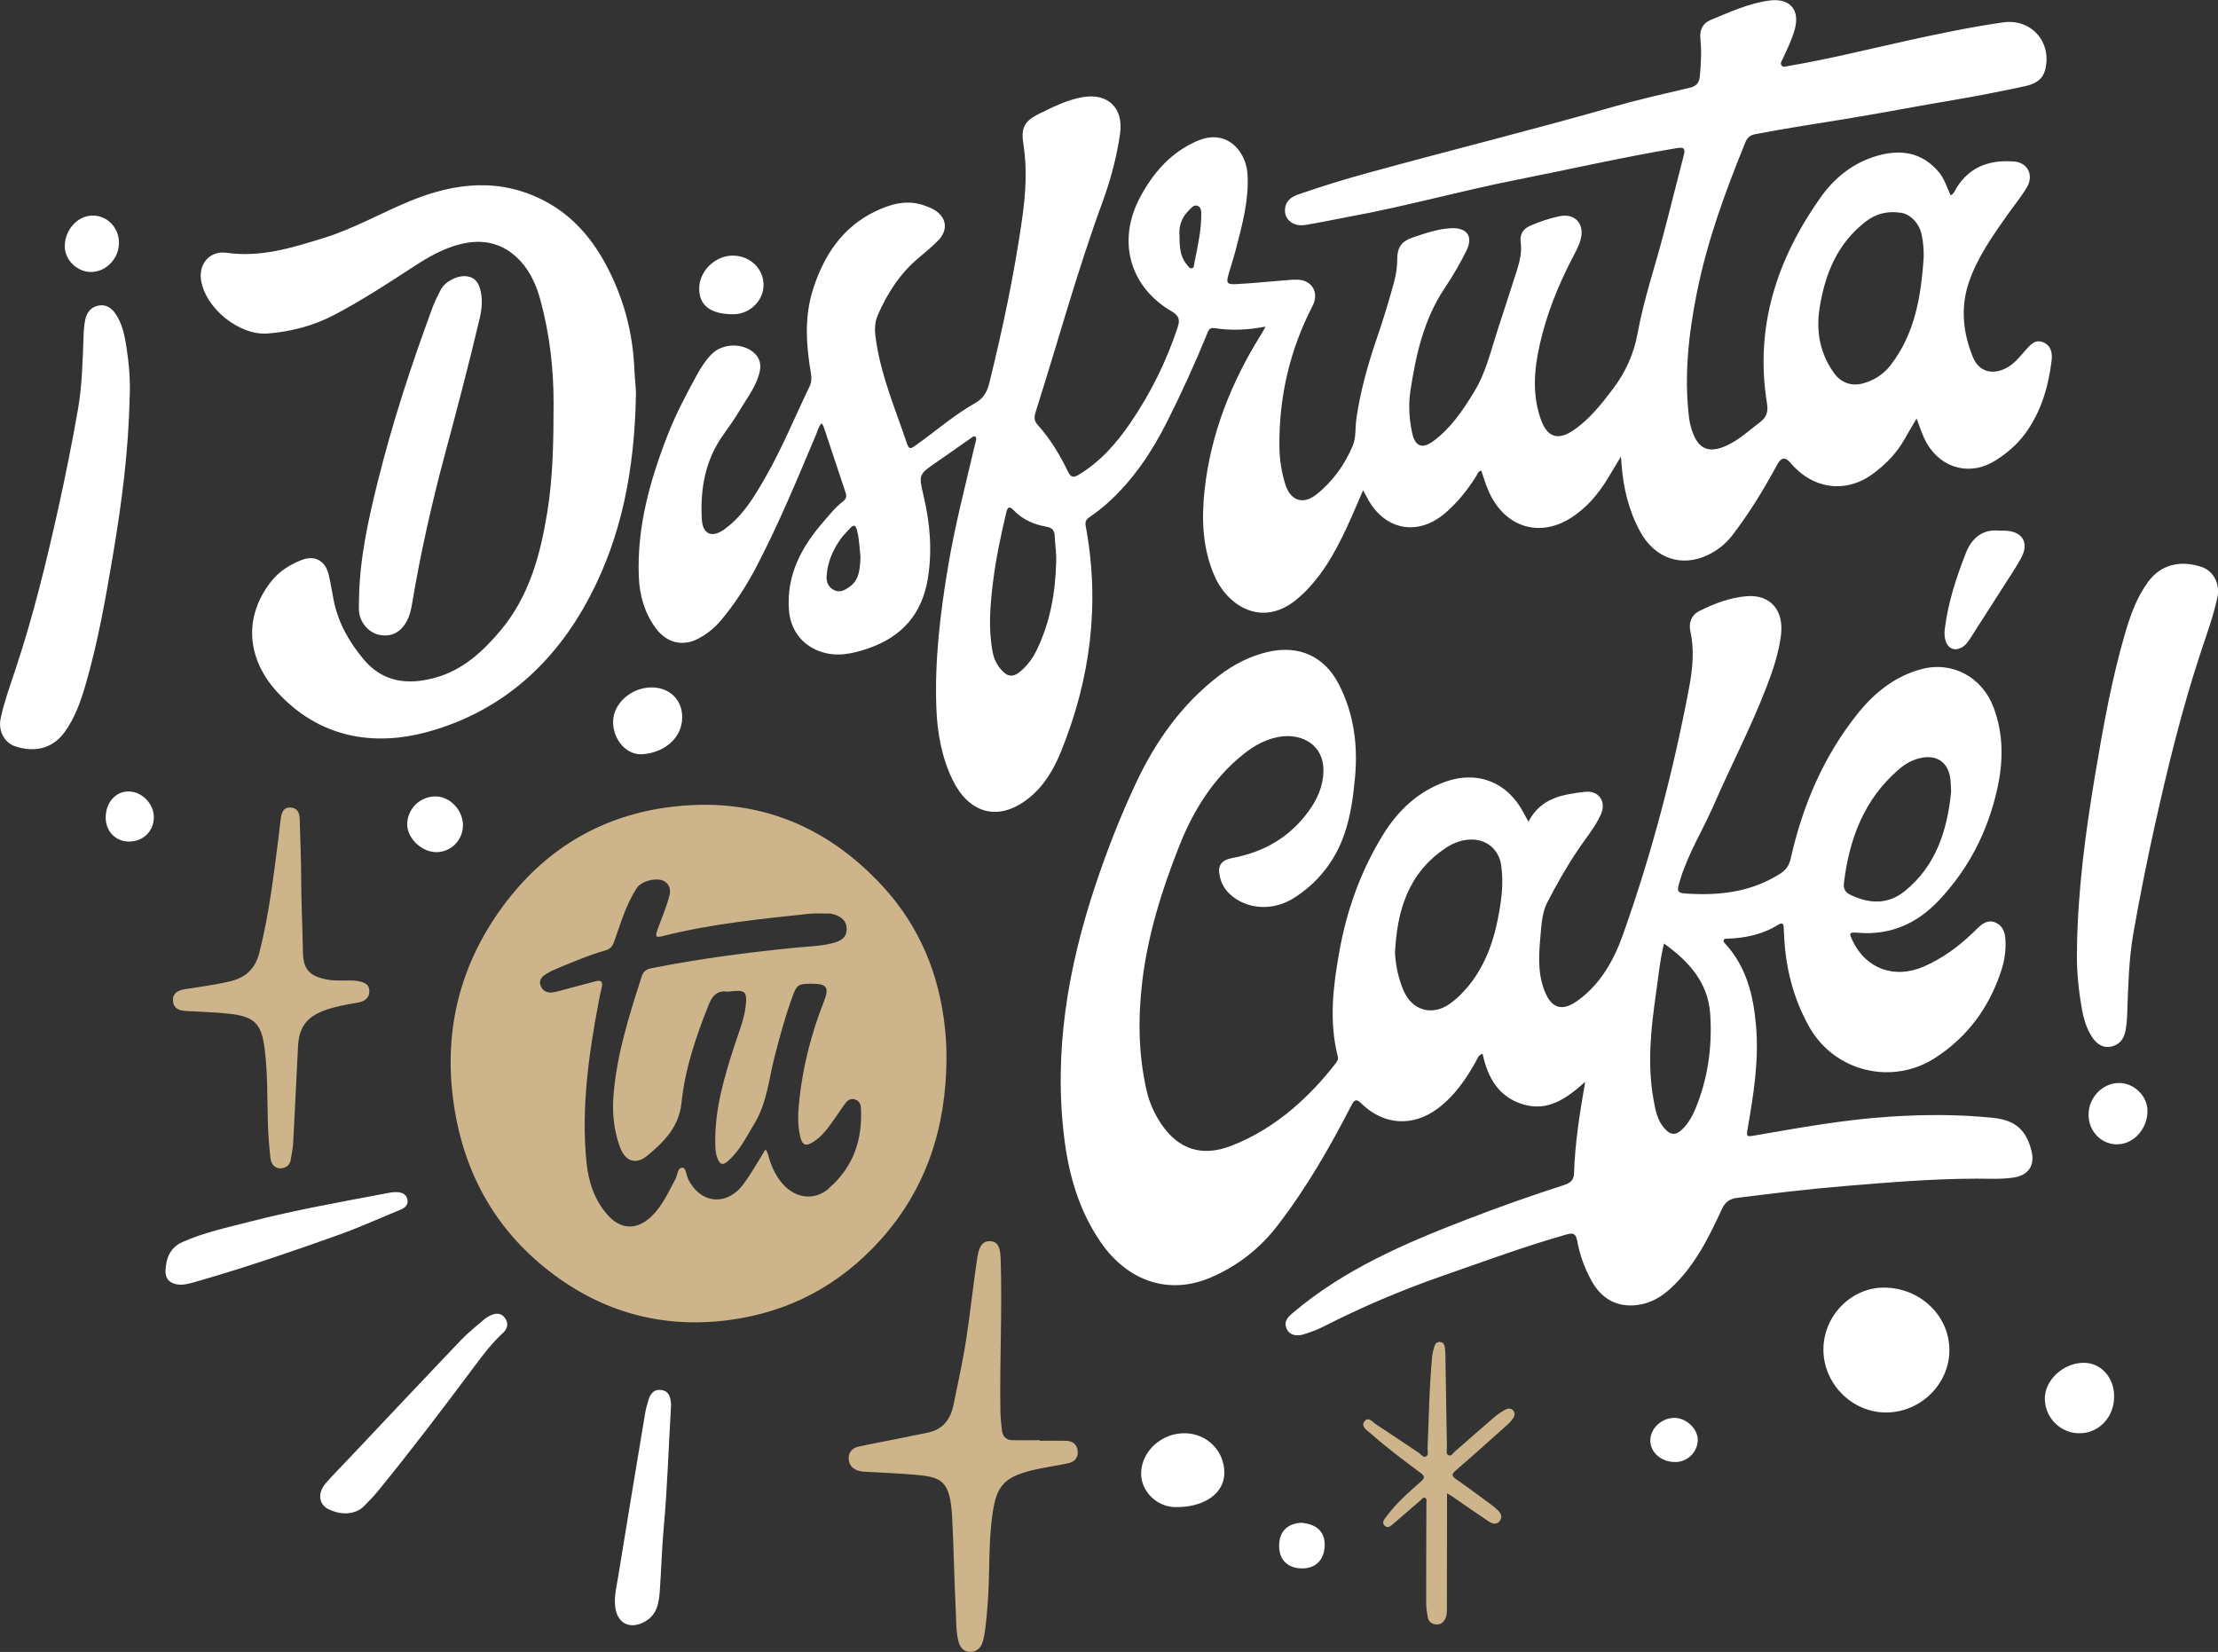
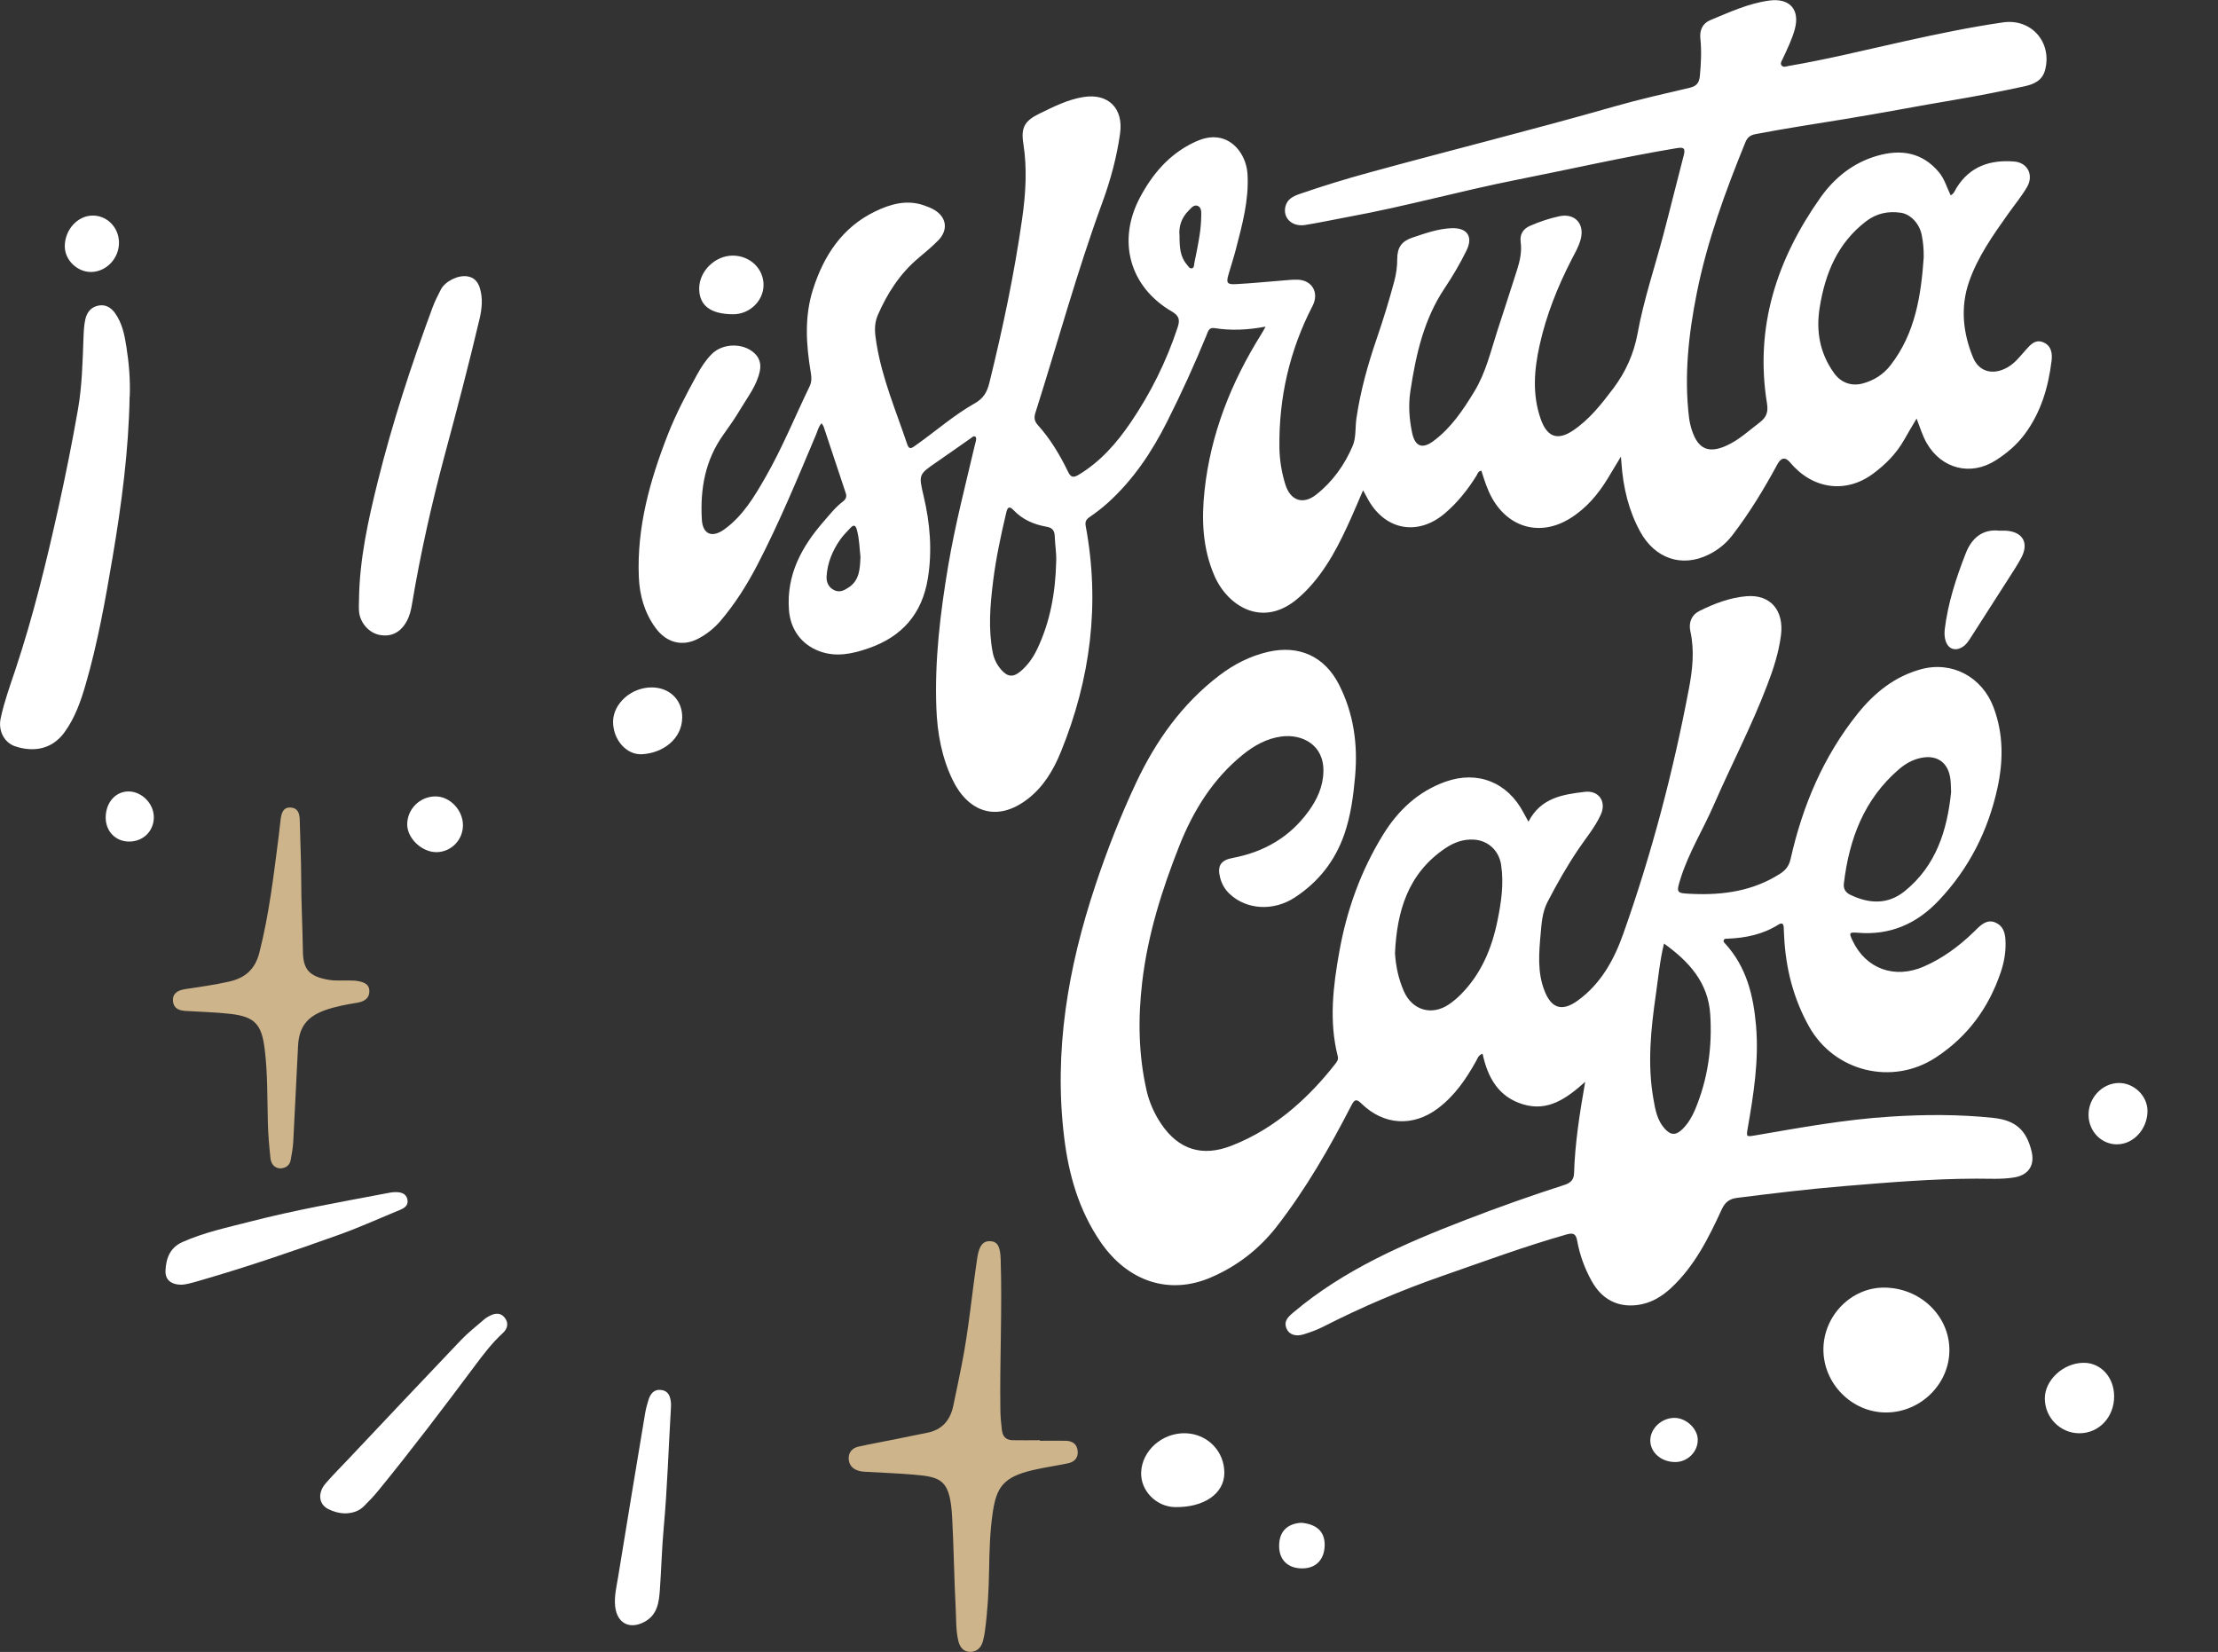
<svg xmlns="http://www.w3.org/2000/svg" id="Capa_2" data-name="Capa 2" viewBox="0 0 402.3 299.62">
  <rect x="0" y="0" width="402.3" height="299.62" fill="#333333" stroke="none" />
  <defs>
    <style>      .cls-1 {        fill: #fff;      }      .cls-2 {        fill: #cdb48b;      }    </style>
  </defs>
  <g id="Capa_4" data-name="Capa 4">
    <g>
      <g>
-         <path class="cls-2" d="M171.4,186.53c-1.01-9.78-4.62-18.52-11.26-25.74-10.61-11.54-23.84-16.54-39.46-14.3-12.22,1.75-22.06,7.88-29.37,17.75-7.7,10.39-10.79,22.16-9.14,35.02,1.63,12.74,7.25,23.39,17.48,31.32,9.53,7.39,20.37,10.4,32.39,8.87,11.07-1.41,20.34-6.38,27.73-14.64,8.31-9.29,11.84-20.43,11.9-32.77.02-1.84-.08-3.67-.27-5.5ZM150.35,215.56c-2.62,2.25-5.96,1.82-8.29-.72-1.23-1.35-2-2.95-2.54-4.68-.16-.5-.17-1.05-.69-1.67-.84,1.39-1.6,2.66-2.39,3.92-.51.82-1.04,1.63-1.62,2.4-3.03,4.02-7.8,3.54-10.01-.97-.35-.72-.34-2.04-1.06-2.04-.87,0-.86,1.34-1.25,2.07-1.28,2.38-2.37,4.88-4.38,6.79-2.57,2.45-5.47,2.42-7.86-.24-2.45-2.73-3.54-6.09-3.89-9.66-.95-9.72.37-19.28,2.17-28.8.18-.95.36-1.9.59-2.84.29-1.16-.18-1.4-1.21-1.11-2.1.57-4.2,1.13-6.31,1.68-.56.15-1.13.31-1.7.33-.91.02-1.59-.46-1.88-1.32-.27-.8.13-1.44.78-1.87.6-.4,1.25-.75,1.91-1.03,2.99-1.25,5.97-2.53,9.09-3.42.82-.23,1.26-.69,1.56-1.52,1.21-3.36,2.16-6.83,4.18-9.85.87-1.29,3.8-1.98,5.07-1.09.85.6,1.04,1.46.81,2.44-.51,2.13-1.41,4.11-2.14,6.16-.51,1.43-.4,1.6,1.04,1.23,8.61-2.17,17.41-3.05,26.2-3.99,1.29-.14,2.61-.06,3.91-.06.33,0,.67.09.99.2,1.23.43,2.12,1.14,2.14,2.58.02,1.44-.92,2.1-2.08,2.45-2.33.7-4.77.71-7.17.95-8.8.89-17.56,2.01-26.24,3.75-.94.19-1.42.63-1.7,1.51-2.26,7-4.48,14-5.1,21.39-.27,3.27.04,6.48,1.18,9.57.95,2.57,2.89,3.23,5,1.47,3.01-2.51,5.7-5.19,6.15-9.56.64-6.23,2.67-12.16,5.01-17.96.61-1.5,1.56-2.43,3.3-2.2.19.02.39,0,.58-.03,2.64-.34,3.06.03,2.74,2.73-.28,2.42-1.24,4.66-1.98,6.96-1.92,5.9-3.69,11.82-3.52,18.12.02.83.07,1.65.37,2.42.49,1.25.99,1.38,2.01.47,2.07-1.84,3.24-4.31,4.65-6.61,2.37-3.86,2.69-8.33,3.8-12.56.94-3.6,1.91-7.2,3.2-10.69.75-2.03,1.07-2.22,3.18-2.23.15,0,.29,0,.44,0,2.55,0,3.04.69,2.07,3.16-2.27,5.74-3.8,11.67-4.47,17.81-.25,2.26-.38,4.54.16,6.78.38,1.58,1,1.8,2.38.92,1.72-1.09,2.83-2.75,3.97-4.37.64-.91,1.24-1.85,1.91-2.73.4-.52,1-.81,1.68-.58.66.22,1.01.75,1.05,1.43.35,5.79-1.35,10.84-5.8,14.67Z" />
        <g>
          <path class="cls-1" d="M277.23,149.04c2.25-4.36,6.23-4.94,10.21-5.42,2.55-.31,4,1.78,2.9,4.16-1.03,2.25-2.64,4.16-4.02,6.2-2.09,3.09-3.93,6.33-5.64,9.63-.93,1.79-1.07,3.82-1.24,5.78-.3,3.41-.61,6.85.65,10.18,1.27,3.37,3.24,3.98,6.12,1.88,4.18-3.04,6.56-7.4,8.21-12.06,5.15-14.51,9.06-29.38,11.92-44.51.65-3.41,1.03-6.88.26-10.37-.35-1.56.19-2.97,1.65-3.7,2.69-1.34,5.52-2.42,8.53-2.67,4.34-.36,6.83,2.57,6.25,7.1-.41,3.19-1.41,6.22-2.56,9.2-2.82,7.37-6.48,14.36-9.63,21.58-1.93,4.43-4.51,8.57-5.98,13.2-.88,2.79-.84,2.78,2.04,2.91,5.67.25,11.08-.52,15.99-3.67,1.06-.68,1.62-1.47,1.9-2.71,2.17-9.66,5.96-18.6,12.19-26.36,3.01-3.74,6.7-6.72,11.47-8.01,5.64-1.53,11.07,1.42,13.14,6.92,1.82,4.84,1.78,9.75.69,14.7-1.7,7.72-5.16,14.54-10.61,20.31-3.98,4.22-8.79,6.36-14.67,5.87-1.62-.13-1.66,0-.99,1.42,2.43,5.15,7.64,7,12.9,4.72,3.43-1.49,6.36-3.65,9.02-6.22.28-.27.55-.55.83-.81.89-.81,1.83-1.51,3.11-.99,1.33.54,1.78,1.69,1.87,3.03.14,2.06-.18,4.04-.84,5.99-2.19,6.5-6.04,11.73-11.81,15.5-7.86,5.14-18.37,2.58-22.96-5.62-2.87-5.12-4.26-10.65-4.53-16.49-.02-.48-.06-.97-.07-1.45-.02-.76-.32-.96-.99-.54-2.78,1.75-5.88,2.4-9.11,2.53-.28.01-.63-.06-.77.26-.14.32.15.53.34.74,3.8,4.2,5.04,9.35,5.51,14.8.54,6.28-.44,12.43-1.51,18.58-.27,1.56-.25,1.58,1.31,1.31,8.15-1.4,16.29-2.89,24.55-3.41,6.22-.4,12.47-.43,18.69.23,4.05.43,6.01,2.23,6.94,6.08.61,2.52-.57,4.28-3.11,4.71-2.31.39-4.63.22-6.95.23-8.08.02-16.11.7-24.16,1.37-6.41.53-12.78,1.31-19.16,2.11-1.39.17-2.2.75-2.81,2.07-2.39,5.19-4.93,10.31-9.21,14.29-1.74,1.61-3.72,2.78-6.12,3.08-3.61.45-6.45-1.06-8.28-4.36-1.28-2.3-2.17-4.76-2.63-7.34-.23-1.26-.77-1.43-1.91-1.1-7.64,2.17-15.07,4.92-22.56,7.53-7.41,2.58-14.61,5.64-21.6,9.21-1.11.57-2.31.99-3.51,1.37-1.46.47-2.67.05-3.12-1.02-.57-1.35.26-2.12,1.2-2.92,9.24-7.81,20.15-12.51,31.27-16.81,5.91-2.28,11.88-4.4,17.91-6.34,1.13-.36,1.73-.94,1.76-2.12.17-5.47,1.02-10.86,2.02-16.58-3.36,3-6.72,5.45-11.27,4.08-4.45-1.34-6.41-4.84-7.34-9.18-.77.25-.91.86-1.17,1.32-1.82,3.28-3.92,6.34-6.97,8.62-4.49,3.36-9.79,3.05-13.82-.89-.92-.9-1.27-.78-1.83.31-3.94,7.66-8.23,15.13-13.52,21.95-3.19,4.11-7.23,7.25-12.05,9.3-7.49,3.19-15,.74-19.95-6.49-3.89-5.69-5.74-12.09-6.57-18.85-1.94-15.74.69-30.92,5.65-45.81,2.11-6.34,4.54-12.55,7.38-18.59,3.57-7.58,8.31-14.28,15.02-19.42,2.67-2.05,5.63-3.58,8.94-4.34,5.59-1.28,10.23.81,12.84,5.93,2.67,5.23,3.44,10.83,2.93,16.63-.32,3.57-.78,7.12-1.96,10.53-1.68,4.83-4.69,8.65-8.95,11.44-3.91,2.57-8.77,2.26-11.83-.61-.88-.82-1.45-1.81-1.74-2.95-.56-2.14.09-3.18,2.27-3.59,5.66-1.06,10.34-3.75,13.74-8.43,1.54-2.11,2.65-4.45,2.72-7.21.13-4.97-3.96-6.86-7.58-6.39-2.67.35-4.94,1.61-7,3.27-5.47,4.41-9.04,10.21-11.57,16.6-3.15,7.96-5.72,16.13-6.72,24.7-.77,6.58-.68,13.12.79,19.61.5,2.19,1.4,4.22,2.65,6.08,3.17,4.7,7.46,6.03,12.75,3.97,4.14-1.61,7.86-3.94,11.23-6.82,2.76-2.36,5.24-5.01,7.48-7.87.35-.45.75-.86.57-1.55-1.61-6.35-.84-12.69.29-18.99,1.35-7.54,3.9-14.65,7.94-21.2,2.73-4.42,6.33-7.8,11.26-9.58,5.86-2.11,11.31.08,14.2,5.59.22.42.46.84.87,1.59ZM253.03,172.96c.15,2.37.65,4.63,1.58,6.78,1.54,3.54,5.13,4.56,8.27,2.38.75-.52,1.46-1.12,2.1-1.77,3.67-3.7,5.59-8.3,6.62-13.3.69-3.36,1.2-6.75.67-10.21-.4-2.57-2.34-4.37-4.88-4.55-1.93-.13-3.63.49-5.19,1.53-6.84,4.58-8.84,11.47-9.18,19.15ZM353.89,143.67c-.04-.82-.03-1.65-.14-2.46-.41-2.96-2.44-4.35-5.35-3.74-1.52.32-2.81,1.06-3.95,2.04-6.36,5.45-9.05,12.68-10.01,20.74-.12,1.01.33,1.65,1.22,2.07,3.4,1.62,6.76,1.78,9.81-.68,5.69-4.6,7.7-10.99,8.42-17.96ZM301.82,171.13c-.77,3.13-1.04,6.2-1.48,9.24-.91,6.33-1.57,12.66-.43,19.04.33,1.86.66,3.73,1.96,5.22,1.14,1.31,2.08,1.36,3.31.15,1.01-1,1.72-2.22,2.27-3.51,2.32-5.54,3.14-11.35,2.75-17.31-.38-5.75-3.84-9.57-8.38-12.82Z" />
          <path class="cls-1" d="M362.51,96.25c.71,0,1-.01,1.29,0,3.11.19,4.28,2.23,2.78,4.99-.73,1.36-1.6,2.64-2.43,3.95-2.18,3.42-4.36,6.83-6.56,10.24-.47.73-.91,1.49-1.69,1.95-1.29.77-2.52.32-2.99-1.1-.23-.7-.25-1.42-.17-2.15.58-4.78,2.06-9.31,3.81-13.78,1.15-2.95,3.21-4.37,5.96-4.11Z" />
        </g>
        <g>
          <path class="cls-1" d="M229.51,59.25c-3.27.61-6.25.74-9.23.26-1.03-.16-1.18.64-1.44,1.29-2.19,5.33-4.57,10.56-7.16,15.7-2.76,5.48-6.13,10.53-10.72,14.68-1.04.94-2.16,1.8-3.31,2.59-.66.45-.87.86-.72,1.66,2.62,14.09.87,27.72-4.5,40.92-1.33,3.28-3.13,6.33-6.02,8.56-5.64,4.35-10.84,2.32-13.64-3.48-1.95-4.04-2.76-8.45-2.93-12.94-.34-8.74.71-17.37,2.16-25.97,1.24-7.35,3.12-14.56,4.82-21.81.05-.24.14-.46.18-.7.05-.28.15-.63-.11-.81-.29-.2-.53.09-.76.25-2.06,1.44-4.11,2.9-6.18,4.32-3.36,2.3-3.34,2.29-2.42,6.21,1.16,4.93,1.59,9.89.76,14.96-1.05,6.42-4.69,10.54-10.75,12.64-2.92,1.01-5.87,1.67-8.93.53-3.28-1.22-5.25-3.99-5.51-7.48-.47-6.36,2.28-11.43,6.27-16.01,1.11-1.27,2.15-2.62,3.51-3.65.49-.38.76-.84.53-1.51-1.35-4.03-2.68-8.08-4.03-12.11-.06-.17-.19-.31-.36-.58-.57.61-.7,1.33-.97,1.97-3.38,8.02-6.7,16.07-10.72,23.8-1.88,3.61-4.05,7.04-6.7,10.14-1.12,1.3-2.46,2.35-3.95,3.14-2.88,1.53-5.79.79-7.78-1.94-2-2.74-2.89-5.88-3.03-9.23-.37-9.04,2.01-17.51,5.26-25.82,1.47-3.75,3.34-7.3,5.27-10.82.75-1.36,1.58-2.67,2.68-3.77,2-2.03,5.74-2.1,7.8-.14.9.86,1.19,1.95.94,3.19-.54,2.64-2.21,4.71-3.53,6.94-.94,1.58-1.99,3.09-3.06,4.58-3.33,4.63-4.25,9.88-3.93,15.42.16,2.7,1.86,3.38,4.07,1.79,3.4-2.45,5.48-5.98,7.49-9.49,3.03-5.29,5.33-10.95,7.98-16.44.38-.78.38-1.56.24-2.4-.86-5.1-1.22-10.2.39-15.22,1.95-6.11,5.29-11.22,11.23-14.1,2.79-1.36,5.81-2.23,8.98-1.09.59.21,1.18.44,1.72.75,2.29,1.32,2.65,3.65.79,5.56-1.11,1.14-2.35,2.16-3.57,3.19-3.38,2.83-5.68,6.41-7.42,10.41-.74,1.72-.5,3.4-.22,5.12,1.02,6.35,3.55,12.24,5.58,18.29.38,1.13.94.58,1.52.18,3.6-2.53,6.91-5.48,10.75-7.64,1.55-.88,2.21-2.03,2.62-3.69,2.42-9.82,4.51-19.7,5.94-29.72.65-4.55.95-9.12.22-13.71-.46-2.89.26-4.12,2.92-5.41,2.57-1.25,5.12-2.55,7.98-3.01,4.52-.72,7.29,2.06,6.65,6.62-.6,4.28-1.73,8.46-3.21,12.49-4.6,12.54-8.1,25.42-12.14,38.14-.27.86-.23,1.5.42,2.23,2.28,2.53,4.02,5.44,5.5,8.5.48,1,.96,1.11,1.89.55,3.96-2.37,6.92-5.76,9.45-9.48,3.63-5.33,6.49-11.09,8.52-17.24.45-1.35.33-2.11-1.04-2.91-7.7-4.48-9.98-12.86-5.74-20.76,2.24-4.18,5.2-7.68,9.55-9.81,1.58-.78,3.23-1.31,5.04-.89,2.7.63,4.71,3.4,4.88,6.66.25,4.62-.95,9.01-2.09,13.41-.41,1.59-.92,3.15-1.38,4.73-.42,1.45-.24,1.78,1.3,1.7,2.84-.14,5.68-.44,8.52-.66.91-.07,1.83-.18,2.75-.15,2.64.1,3.91,2.38,2.7,4.74-4.17,8.06-6.14,16.65-6.02,25.7.03,2.27.4,4.53,1.08,6.71.92,2.93,3.19,3.73,5.6,1.83,2.97-2.34,5.16-5.41,6.62-8.86.63-1.49.43-3.33.67-5,.73-4.95,2.07-9.74,3.69-14.46,1.18-3.43,2.24-6.9,3.18-10.4.35-1.32.53-2.64.53-4.01,0-2.11.81-3.24,2.8-3.9,2.29-.76,4.58-1.59,7.03-1.69,2.85-.11,3.99,1.5,2.72,4.08-1.15,2.33-2.48,4.6-3.93,6.77-3.8,5.66-5.23,12.09-6.23,18.67-.39,2.56-.22,5.11.32,7.63.53,2.45,1.83,2.95,3.84,1.47,3.21-2.38,5.38-5.62,7.43-8.99,2.1-3.45,2.98-7.32,4.2-11.09,1.18-3.63,2.37-7.26,3.53-10.9.53-1.66.92-3.35.68-5.13-.18-1.37.42-2.37,1.66-2.92,1.73-.76,3.52-1.37,5.37-1.76,2.78-.58,4.56,1.34,3.88,4.08-.34,1.38-1.07,2.59-1.71,3.84-2.52,4.92-4.56,10.02-5.76,15.44-1,4.5-1.37,8.98.2,13.44,1.14,3.23,3.03,3.97,5.88,2.05,2.96-2,5.15-4.8,7.28-7.62,2.23-2.97,3.71-6.22,4.4-9.96,1.12-6.14,3.14-12.07,4.73-18.1,1.25-4.72,2.4-9.47,3.64-14.19.31-1.2.11-1.56-1.21-1.34-9.78,1.63-19.45,3.85-29.17,5.77-10.15,2.01-20.13,4.82-30.31,6.68-2.66.49-5.31,1.07-7.98,1.5-2.4.38-4.12-1.32-3.55-3.43.34-1.27,1.38-1.79,2.51-2.18,4.16-1.44,8.36-2.73,12.61-3.89,14.82-4.07,29.75-7.77,44.53-12,4.51-1.29,9.09-2.32,13.65-3.39,1.24-.29,1.73-.87,1.85-2.15.21-2.27.33-4.52.09-6.8-.16-1.49.41-2.74,1.81-3.32,3.48-1.44,6.91-3.04,10.7-3.55,3.69-.49,5.59,1.64,4.62,5.2-.51,1.87-1.38,3.61-2.19,5.37-.18.38-.52.81-.2,1.21.32.4.81.16,1.23.09,7.01-1.19,13.91-2.9,20.85-4.44,6-1.33,12-2.59,18.09-3.47,5.11-.73,8.93,3.59,7.62,8.63-.5,1.93-2.05,2.6-3.76,2.97-4.25.91-8.52,1.76-12.81,2.48-6.58,1.1-13.13,2.38-19.71,3.45-5.44.89-10.89,1.71-16.3,2.75-.91.18-1.43.6-1.78,1.46-3.63,8.92-6.95,17.95-8.83,27.43-1.48,7.42-2.3,14.9-1.4,22.48.1.81.29,1.62.55,2.4,1.12,3.37,3.04,4.18,6.27,2.71,2.28-1.04,4.08-2.74,6.04-4.23,1.24-.94,1.53-1.94,1.28-3.45-2.24-13.84,1.79-26.1,9.7-37.3,2.57-3.63,5.98-6.35,10.33-7.59,4.27-1.22,8.14-.63,11.17,3,1.01,1.22,1.42,2.72,2.12,4.18.63-.31.78-.91,1.07-1.37,2.44-3.92,6.14-5.12,10.48-4.76,2.41.2,3.55,2.47,2.31,4.61-.99,1.7-2.27,3.24-3.42,4.86-2.77,3.91-5.57,7.85-7.13,12.41-1.56,4.55-1.08,9.2.73,13.61,1.11,2.72,3.69,3.31,6.27,1.84,1.39-.79,2.31-2.04,3.34-3.19.85-.95,1.73-1.98,3.2-1.33,1.46.64,1.61,2.07,1.45,3.35-.59,4.81-1.94,9.37-4.89,13.32-1.43,1.92-3.24,3.45-5.26,4.73-4.52,2.87-9.77,1.54-12.47-3.1-.78-1.34-1.21-2.83-1.86-4.49-.83,1.4-1.56,2.62-2.26,3.86-1.41,2.49-3.37,4.47-5.65,6.15-4.92,3.64-10.95,2.82-15-2.02q-1.32-1.58-2.33.29c-2.42,4.47-5.05,8.81-8.15,12.85-1.17,1.53-2.63,2.71-4.34,3.55-4.84,2.38-9.73.74-12.42-4.2-2.1-3.84-3.07-8.01-3.38-12.36-.02-.28-.04-.56-.1-1.22-.91,1.51-1.64,2.73-2.38,3.95-1.78,2.93-3.96,5.49-6.91,7.3-5.31,3.25-11.04,1.71-14.09-3.74-.87-1.56-1.4-3.27-1.93-4.96-.61.09-.69.59-.9.93-1.6,2.56-3.47,4.91-5.77,6.85-5,4.22-11.02,2.95-14.05-2.87-.2-.38-.41-.74-.74-1.35-.75,1.73-1.39,3.27-2.07,4.79-2.17,4.87-4.53,9.63-8.33,13.5-.37.38-.77.73-1.16,1.09-6.52,5.85-12.99,1.65-15.39-3.85-2.18-5.01-2.37-10.25-1.8-15.52,1.11-10.24,4.82-19.57,10.25-28.26.23-.36.43-.74.8-1.39ZM348.92,46.62c.02-1.37-.09-2.72-.37-4.05-.41-2-1.98-3.71-3.76-3.98-2.33-.34-4.44.09-6.39,1.6-5.12,3.96-7.34,9.38-8.34,15.55-.71,4.38.03,8.36,2.63,11.97,1.21,1.68,3.11,2.38,5.1,1.86,2.07-.54,3.79-1.62,5.12-3.33,4.49-5.79,5.53-12.62,6.02-19.62ZM191.57,101.93c.08-1.56-.21-3.09-.26-4.63-.03-1.05-.42-1.58-1.47-1.76-2.29-.4-4.36-1.28-5.99-3-.8-.84-1.11-.54-1.34.45-.98,4.14-1.87,8.3-2.39,12.52-.53,4.27-.89,8.55-.06,12.83.24,1.23.78,2.28,1.6,3.2,1.12,1.25,2.11,1.32,3.39.27,1.32-1.1,2.3-2.47,3.04-4.01,2.41-5.01,3.34-10.35,3.48-15.86ZM156.07,101.01c-.17-1.48-.19-3.22-.65-4.92-.21-.79-.55-1.01-1.16-.35-.65.71-1.36,1.39-1.9,2.18-1.37,1.98-2.28,4.15-2.43,6.58-.07,1.07.33,2.02,1.35,2.53,1,.5,1.83.07,2.68-.5,1.92-1.29,2.02-3.27,2.11-5.52ZM213.94,42.63c0,2.12.08,3.91,1.34,5.37.24.28.47.74.88.67.46-.08.4-.61.47-.96.35-1.7.7-3.4.96-5.11.18-1.14.27-2.3.29-3.45.01-.65.07-1.5-.62-1.8-.72-.31-1.21.4-1.68.86-1.32,1.31-1.78,2.93-1.65,4.43Z" />
-           <path class="cls-1" d="M115.34,71.84c-.27,13.32-2.55,25.36-8.43,36.49-6.36,12.05-15.92,20.65-29.11,24.35-10.26,2.88-20.02.97-27.46-7.09-5.45-5.89-6.35-13.51-1.16-20.12,1.44-1.84,3.38-3.06,5.51-3.89,2.42-.95,4.32.12,4.93,2.67.36,1.5.59,3.04.89,4.55.8,4.1,2.79,7.62,5.43,10.77,3.47,4.16,7.98,4.72,12.92,3.37,5.05-1.37,8.71-4.75,11.94-8.6,5.19-6.18,7.21-13.69,8.47-21.45,1.06-6.51,1.12-13.1,1.14-19.67.01-6.29-.7-12.54-2.35-18.65-.71-2.64-1.77-5.14-3.63-7.18-3.05-3.33-6.84-4.18-11.11-3.06-3.03.79-5.72,2.34-8.32,4.04-4.7,3.07-9.4,6.13-14.37,8.74-3.76,1.98-7.84,3.04-12.08,3.38-5.17.41-11.39-4.65-12.1-9.8-.4-2.93,1.68-5.26,4.65-4.84,6.17.88,11.85-.9,17.6-2.68,5.49-1.7,10.44-4.56,15.71-6.72,8.2-3.37,16.45-4.27,24.63.14,4.71,2.54,8.1,6.4,10.64,11,3.34,6.07,5.12,12.6,5.39,19.53.07,1.83.35,3.66.27,4.67Z" />
          <path class="cls-1" d="M65.12,108.58c.11-7.2,1.65-14.17,3.37-21.12,2.67-10.76,6.11-21.26,9.95-31.65.42-1.13.96-2.22,1.52-3.29.78-1.51,3.12-2.66,4.79-2.4,1.24.19,1.93.97,2.29,2.14.57,1.87.37,3.75-.06,5.59-1.94,8.23-4.09,16.41-6.29,24.58-2.39,8.92-4.42,17.92-5.94,27.03-.18,1.1-.42,2.18-.96,3.18-1.1,2.04-2.77,2.91-4.89,2.53-1.88-.33-3.51-2.07-3.76-4.11-.1-.81-.02-1.64-.02-2.46Z" />
          <path class="cls-1" d="M126.82,52.3c.02-3.15,2.91-5.95,6.1-5.94,3.17.02,5.63,2.42,5.57,5.43-.06,2.85-2.59,5.23-5.53,5.21-4.1-.02-6.16-1.6-6.14-4.71Z" />
        </g>
        <g>
-           <path class="cls-1" d="M376.72,171.83c.18-10.6,1.57-21.09,3.33-31.52,1.44-8.53,2.95-17.05,5.38-25.37.96-3.3,2.1-6.53,4.16-9.36,2.5-3.43,6.18-3.93,9.71-2.76,2.2.72,3.4,3.1,2.89,5.53-.7,3.27-1.84,6.41-2.89,9.57-3.5,10.52-6.13,21.27-8.52,32.07-1.42,6.41-2.71,12.86-3.84,19.34-.82,4.71-.92,9.51-1.1,14.29-.04,1.16-.1,2.32-.34,3.46-.32,1.46-1.15,2.47-2.63,2.76-1.38.26-2.47-.42-3.24-1.5-1.42-1.99-1.88-4.34-2.24-6.67-.51-3.25-.78-6.52-.65-9.83Z" />
          <path class="cls-1" d="M384.04,207.56c-2.86.03-5.18-2.32-5.22-5.29-.05-3.11,2.45-5.79,5.45-5.84,2.79-.05,5.26,2.36,5.24,5.1-.02,3.25-2.52,6-5.47,6.02Z" />
        </g>
        <g>
          <path class="cls-1" d="M23.51,71.94c-.17,9.74-1.44,19.38-3.06,28.97-1.33,7.84-2.71,15.67-4.94,23.32-.88,3.03-1.93,6-3.82,8.6-2.3,3.15-5.68,3.61-8.92,2.54-2.02-.67-3.13-2.85-2.65-5.08.64-3,1.69-5.89,2.66-8.79,3.22-9.66,5.63-19.54,7.83-29.47,1.3-5.89,2.49-11.82,3.53-17.77.76-4.33.84-8.74,1.01-13.13.04-1.07.09-2.13.32-3.18.29-1.34,1.06-2.27,2.42-2.53,1.27-.24,2.27.38,2.98,1.38,1.3,1.82,1.73,3.99,2.06,6.13.47,2.99.72,6,.6,9.03Z" />
          <path class="cls-1" d="M16.78,39.1c2.63-.03,4.76,2.13,4.8,4.86.04,2.86-2.26,5.32-5.01,5.37-2.56.04-4.84-2.17-4.82-4.69.02-2.98,2.31-5.51,5.02-5.54Z" />
        </g>
      </g>
      <g>
        <g>
          <path class="cls-2" d="M188.64,261.32c1.55,0,3.1-.02,4.64,0,1.21.02,2.07.58,2.19,1.86.12,1.28-.62,2-1.81,2.24-2.13.44-4.29.74-6.4,1.24-5.24,1.25-6.51,3.05-7.19,7.62-.52,3.5-.61,7.02-.67,10.55-.06,3.67-.26,7.34-.75,10.99-.08.62-.2,1.24-.37,1.85-.31,1.13-1.04,1.91-2.25,1.94-1.25.03-1.92-.83-2.2-1.95-.46-1.89-.38-3.85-.48-5.77-.29-5.55-.35-11.11-.65-16.66-.37-6.84-1.93-7.34-7.02-7.77-2.74-.23-5.5-.33-8.25-.49-.48-.03-.97-.03-1.44-.14-1.14-.26-1.96-.93-2.05-2.14-.09-1.22.61-2.05,1.78-2.31,2.22-.49,4.45-.89,6.68-1.34,1.9-.38,3.78-.79,5.68-1.15,2.77-.52,4.27-2.26,4.83-4.93.52-2.46,1.03-4.92,1.52-7.39,1.29-6.45,1.85-13.01,2.84-19.51.33-2.16,1.05-3,2.35-2.94,1.31.06,1.81.99,1.88,3.23.3,9.18-.19,18.36-.05,27.54.02,1.16.14,2.31.27,3.47.14,1.25.79,1.84,1.97,1.86,1.64.04,3.29,0,4.93,0v.06Z" />
          <path class="cls-2" d="M50.86,211.93c-1.15-.08-1.7-.86-1.81-1.9-.22-2.06-.4-4.14-.46-6.21-.13-4.54-.02-9.09-.59-13.61-.56-4.45-1.79-5.81-6.25-6.32-2.64-.3-5.3-.36-7.95-.52-1.19-.07-2.25-.32-2.42-1.76-.14-1.18.57-1.96,2.17-2.2,2.68-.41,5.35-.77,8-1.37,2.91-.66,4.72-2.22,5.49-5.24,1.79-7.01,2.61-14.16,3.53-21.3.13-1.01.21-2.02.35-3.02.16-1.06.47-2.1,1.81-2.01,1.29.08,1.6,1.04,1.63,2.17.09,3.57.26,7.15.27,10.72,0,4.4.25,8.79.31,13.19.04,3.21,1.07,4.58,4.77,5.18,1.18.19,2.41.08,3.62.11.48.01.97,0,1.45.08,1.08.19,2.2.48,2.21,1.85.01,1.36-.99,1.9-2.18,2.1-1.96.32-3.91.67-5.79,1.33-3.32,1.18-4.78,3.04-4.96,6.52-.3,5.79-.56,11.58-.87,17.36-.06,1.1-.26,2.21-.46,3.3-.18.98-.84,1.48-1.88,1.54Z" />
-           <path class="cls-2" d="M262.46,270.88c0,1.78,0,3.28,0,4.77,0,5.27,0,10.54-.02,15.82,0,.72.04,1.46-.3,2.13-.33.65-.83,1.08-1.6,1.03-.81-.05-1.41-.45-1.56-1.27-.17-.9-.3-1.82-.3-2.73-.01-6,.02-11.99.04-17.99,0-.33.13-.74-.2-.94-.38-.22-.6.19-.84.4-1.62,1.38-3.21,2.79-4.83,4.17-.47.4-1.02,1.01-1.64.51-.74-.61-.08-1.26.29-1.76,1.76-2.39,3.99-4.34,6.2-6.28.79-.69.75-1.01-.06-1.61-3.11-2.3-6.2-4.63-9.1-7.19-.62-.54-1.72-1.2-1.09-2.09.74-1.03,1.54.11,2.18.53,2.6,1.67,5.15,3.44,7.73,5.14.42.27.8.96,1.34.62.47-.29.21-.98.23-1.5.25-5.55.3-11.11.84-16.64.06-.62.22-1.24.41-1.83.16-.49.5-.84,1.09-.76.52.07.72.48.79.92.08.52.1,1.06.11,1.59.09,5.56.17,11.12.27,16.67,0,.46-.22,1.09.26,1.34.53.29.82-.36,1.16-.65,2.38-2.05,4.73-4.14,7.11-6.19.58-.5,1.23-.94,1.89-1.33.51-.3,1.15-.46,1.6.07.49.59.18,1.19-.23,1.71-.27.34-.58.65-.9.94-3.06,2.74-6.11,5.5-9.22,8.17-.82.71-.88,1.03.04,1.67,2.15,1.48,4.23,3.06,6.34,4.6.35.26.68.54,1,.83.65.59,1.17,1.28.52,2.13-.62.8-1.43.45-2.08.01-2.17-1.45-4.31-2.95-6.46-4.43-.23-.16-.48-.29-1-.6Z" />
        </g>
        <g>
          <path class="cls-1" d="M62.51,274.49c-.98-.02-2.01-.3-2.97-.78-1.75-.88-1.97-2.94-.45-4.69,1.33-1.53,2.77-2.97,4.16-4.44,6.76-7.16,13.51-14.34,20.31-21.47,1.29-1.36,2.79-2.53,4.21-3.76.32-.28.7-.52,1.09-.71,1-.5,1.99-.58,2.73.41.73.99.43,1.99-.38,2.73-1.98,1.81-3.57,3.92-5.16,6.05-5.69,7.62-11.44,15.2-17.46,22.57-.79.97-1.67,1.88-2.55,2.76-.93.94-2.11,1.32-3.52,1.33Z" />
          <path class="cls-1" d="M32.91,233.02c-1.92-.02-2.96-.92-2.89-2.56.09-2.24.83-4.18,3.07-5.18,3.95-1.76,8.17-2.65,12.33-3.72,8.05-2.08,16.24-3.52,24.4-5.07.66-.13,1.34-.28,2.01-.27.89.02,1.79.23,2.05,1.27.26,1.07-.44,1.59-1.31,1.95-3.62,1.49-7.19,3.11-10.87,4.44-8.37,3-16.78,5.88-25.32,8.35-1.2.35-2.41.73-3.46.79Z" />
          <path class="cls-1" d="M121.7,255.21c-.44,7.28-.65,14.57-1.31,21.83-.34,3.75-.44,7.52-.7,11.28-.16,2.3-.44,4.57-2.79,5.84-2.68,1.45-4.97.28-5.32-2.77-.21-1.85.26-3.66.55-5.46,1.59-9.82,3.23-19.64,4.86-29.46.14-.86.36-1.7.62-2.53.36-1.15,1.01-2.03,2.39-1.82,1.33.21,1.59,1.25,1.7,2.36.02.24,0,.48,0,.72Z" />
        </g>
        <g>
          <path class="cls-1" d="M353.58,244.88c0,6.14-5.21,11.29-11.46,11.31-6.23.02-11.45-5.26-11.39-11.52.06-6.05,5.03-11.11,10.93-11.13,6.56-.02,11.92,5.07,11.92,11.33Z" />
          <path class="cls-1" d="M383.46,253.25c.02,3.78-2.75,6.72-6.32,6.71-3.44-.01-6.23-2.82-6.25-6.29-.02-3.37,3.39-6.5,7.07-6.49,3.11,0,5.49,2.63,5.5,6.07Z" />
          <path class="cls-1" d="M118.23,124.68c3.24.02,5.54,2.28,5.51,5.45-.03,3.9-3.49,6.45-7.27,6.67-2.9.17-5.32-2.72-5.27-5.96.06-3.29,3.35-6.18,7.02-6.16Z" />
          <path class="cls-1" d="M83.97,149.68c0,2.65-2.1,4.82-4.73,4.88-2.69.06-5.4-2.5-5.38-5.06.02-2.79,2.32-5.05,5.13-5.05,2.62,0,4.98,2.48,4.98,5.23Z" />
          <path class="cls-1" d="M213.1,273.35c-3.39-.07-6.23-2.98-6.12-6.27.13-4,3.89-7.29,8.13-7.12,3.94.15,6.97,3.28,6.96,7.18,0,3.76-3.7,6.32-8.97,6.21Z" />
-           <path class="cls-1" d="M23.4,152.64c-2.44-.01-4.24-1.87-4.23-4.37.01-2.74,1.83-4.77,4.22-4.72,2.43.05,4.57,2.31,4.51,4.77-.05,2.49-1.97,4.33-4.51,4.32Z" />
+           <path class="cls-1" d="M23.4,152.64c-2.44-.01-4.24-1.87-4.23-4.37.01-2.74,1.83-4.77,4.22-4.72,2.43.05,4.57,2.31,4.51,4.77-.05,2.49-1.97,4.33-4.51,4.32" />
          <path class="cls-1" d="M303.86,265.18c-2.53,0-4.52-1.72-4.53-3.91,0-2.19,2.05-4.11,4.4-4.1,2.12,0,4.22,1.99,4.21,3.99,0,2.19-1.87,4.02-4.09,4.02Z" />
          <path class="cls-1" d="M236.1,276.2c2.45.24,4.2,1.38,4.17,4.06-.04,2.54-1.51,4.21-4.08,4.21-2.5,0-4.19-1.45-4.18-4.08,0-2.53,1.39-4.06,4.09-4.2Z" />
        </g>
      </g>
    </g>
  </g>
</svg>